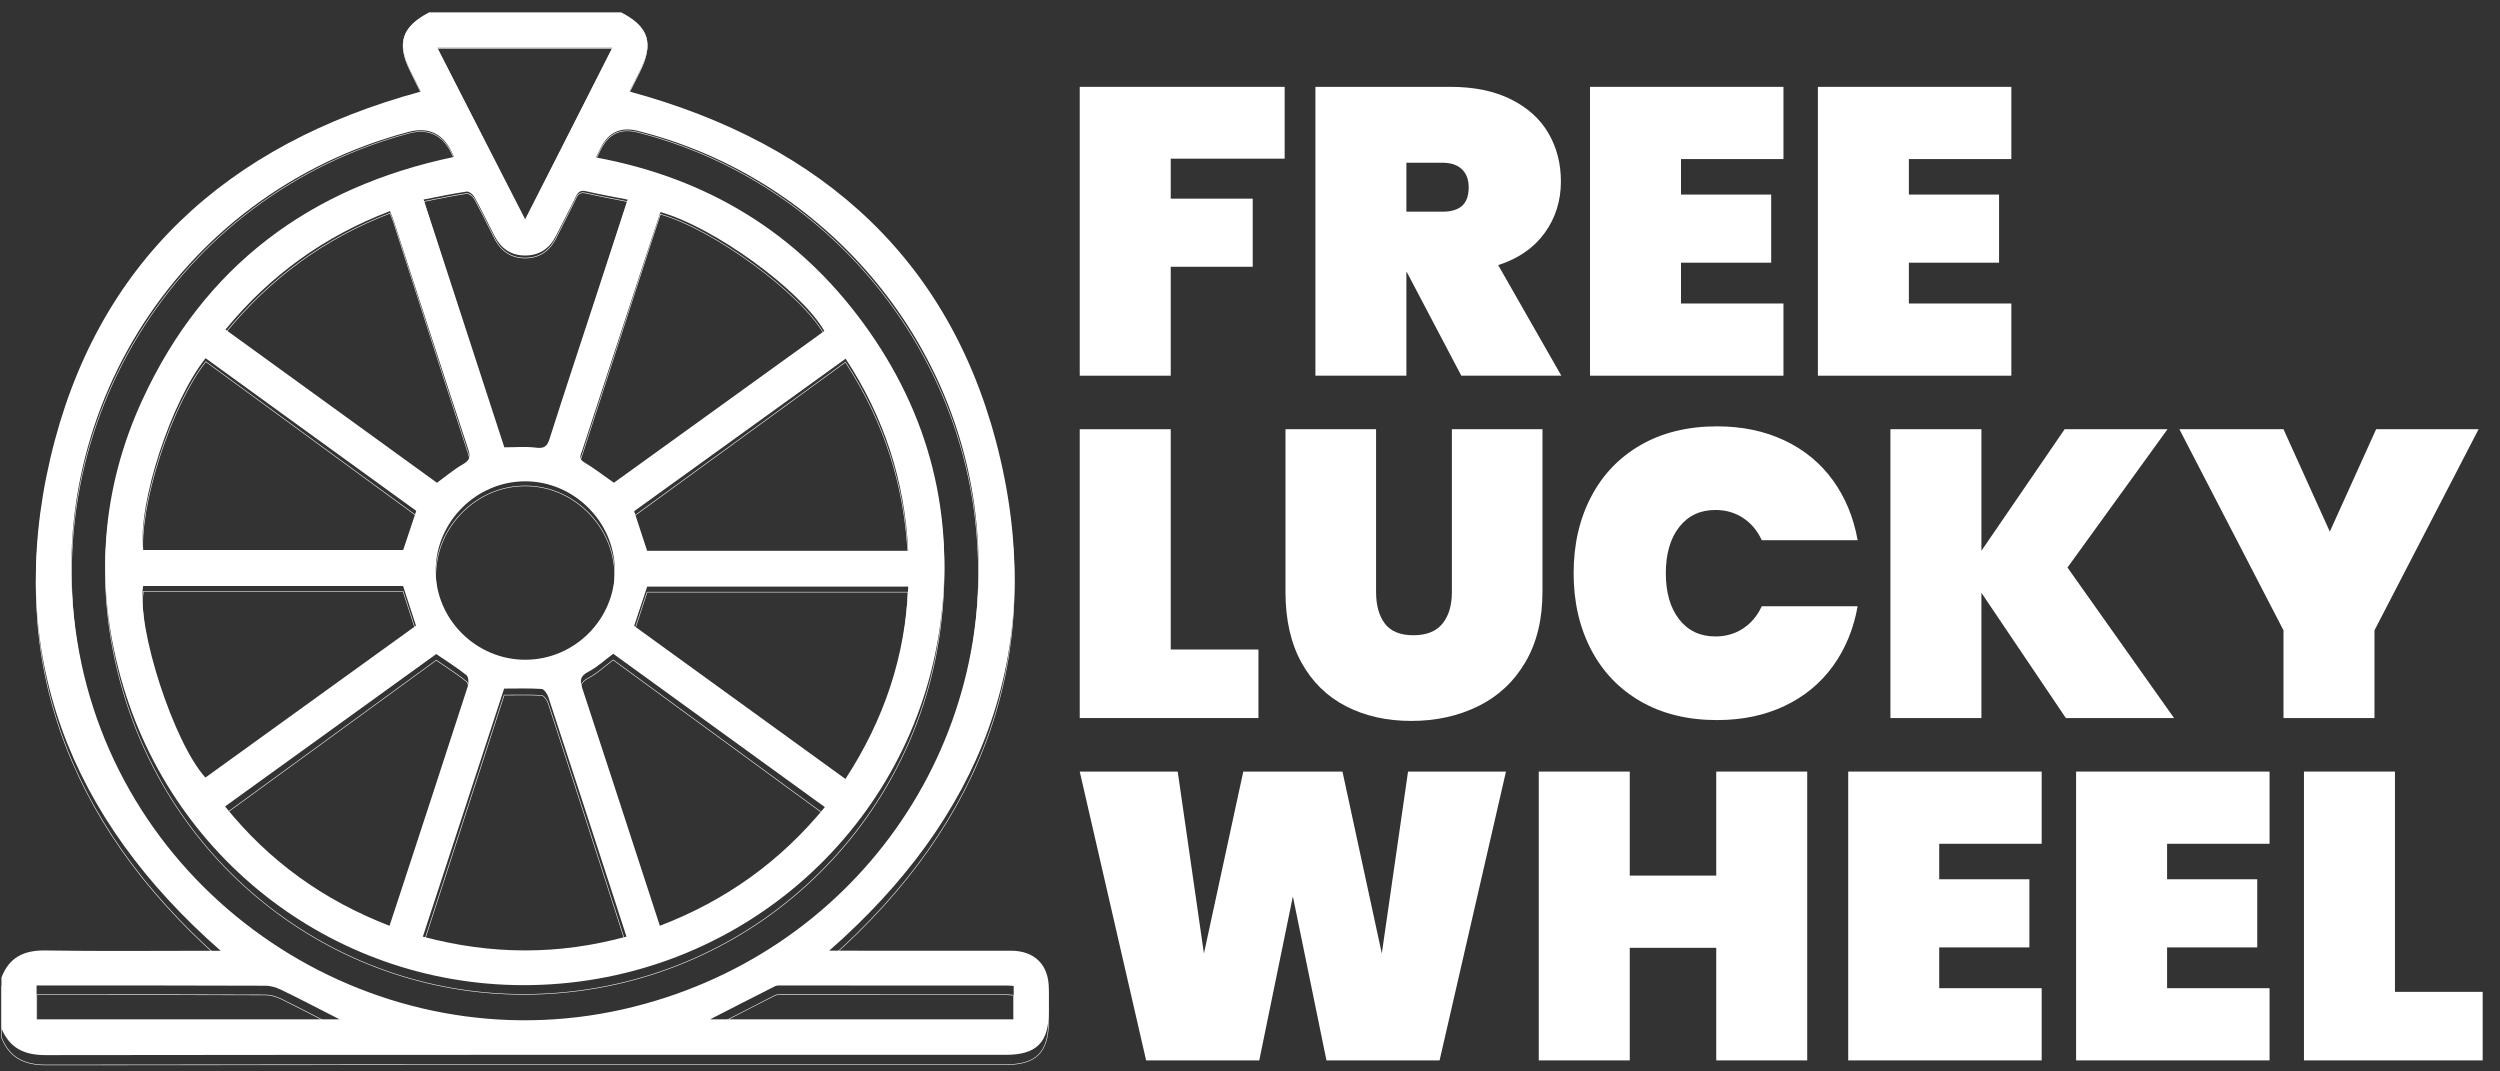
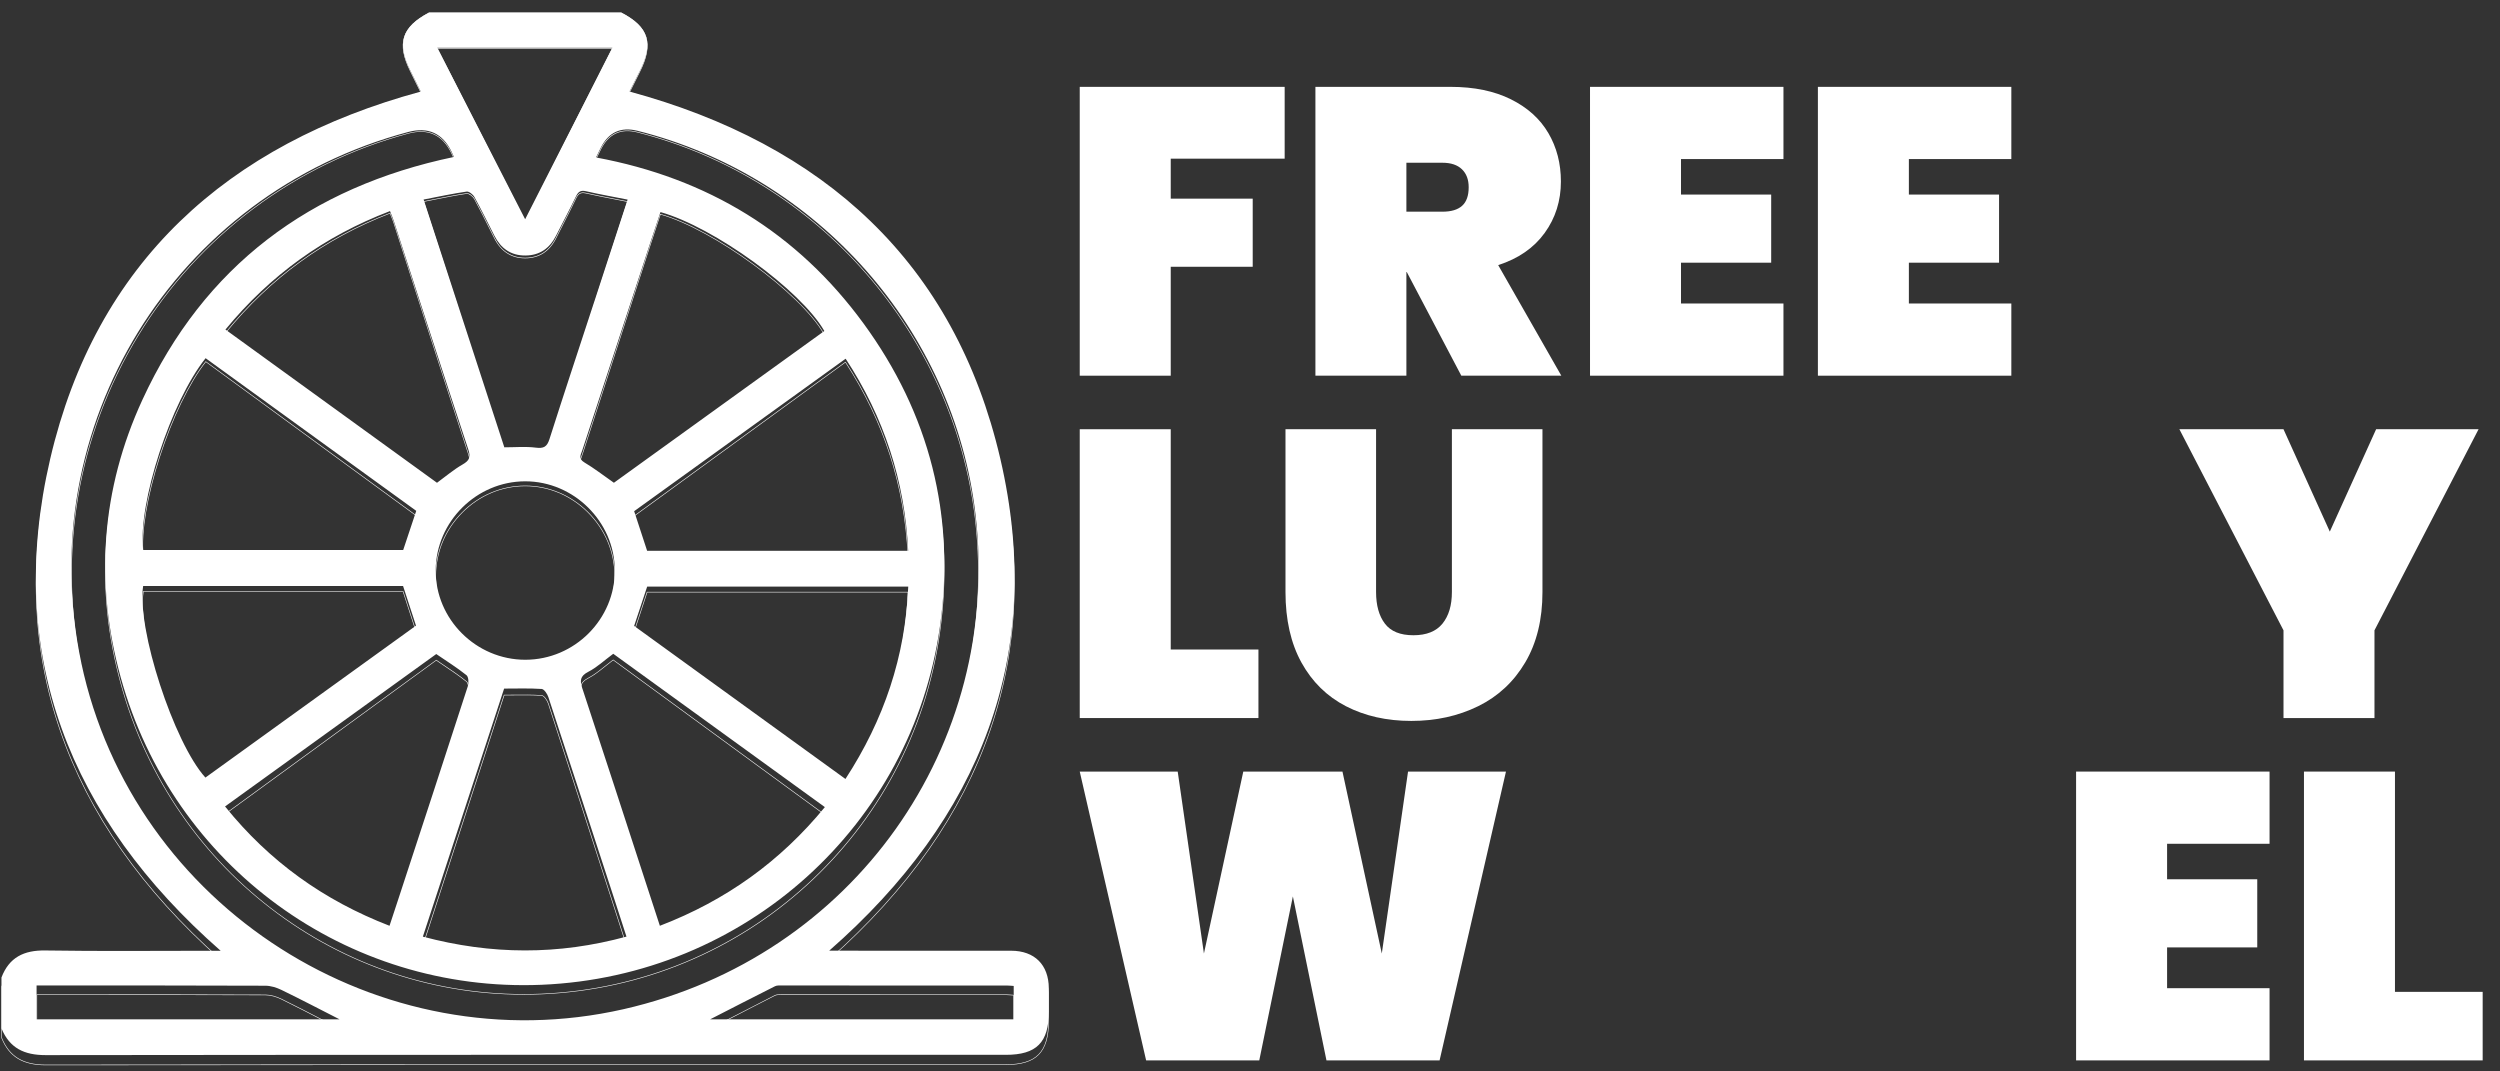
<svg xmlns="http://www.w3.org/2000/svg" width="133" height="57" viewBox="0 0 133 57" fill="none">
  <rect x="0" y="0" width="133" height="57" fill="#333333" stroke="none" />
  <path d="M55.797 52.568C55.787 51.327 55.04 50.581 53.796 50.579C50.714 50.575 47.632 50.577 44.549 50.577H44.113C52.151 43.539 55.641 34.843 53.219 24.413C50.793 13.969 43.83 7.674 33.488 4.87C33.654 4.54 33.836 4.173 34.022 3.808C34.791 2.3 34.524 1.432 33.052 0.67H22.822C21.368 1.435 21.096 2.295 21.837 3.765C22.023 4.133 22.204 4.504 22.386 4.872C12.069 7.672 5.101 13.982 2.671 24.411C0.244 34.82 3.697 43.527 11.738 50.581H11.17C8.25 50.581 5.33 50.612 2.411 50.565C1.27 50.547 0.488 50.932 0.078 52.002V54.709C0.508 55.762 1.292 56.133 2.427 56.132C19.453 56.11 36.479 56.117 53.505 56.117C55.147 56.117 55.797 55.463 55.798 53.813C55.798 53.398 55.801 52.983 55.798 52.569L55.797 52.568ZM32.577 2.544C31.041 5.564 29.519 8.556 27.938 11.664C26.351 8.566 24.823 5.586 23.264 2.544H32.578H32.577ZM24.605 24.713C24.138 24.98 23.724 25.337 23.248 25.684C19.532 22.992 15.789 20.281 11.994 17.532C14.375 14.639 17.254 12.566 20.748 11.23C20.823 11.421 20.893 11.579 20.946 11.743C22.266 15.8 23.576 19.861 24.914 23.912C25.051 24.328 24.97 24.505 24.605 24.713H24.605ZM27.937 25.606C30.521 25.602 32.691 27.749 32.708 30.325C32.724 32.937 30.573 35.096 27.949 35.099C25.326 35.101 23.161 32.939 23.178 30.335C23.195 27.749 25.348 25.61 27.937 25.606ZM22.144 27.177C21.907 27.889 21.686 28.552 21.45 29.26H7.613C7.333 26.763 9.09 21.375 10.938 19.056C14.681 21.768 18.425 24.482 22.144 27.177ZM7.615 31.175H21.443C21.672 31.878 21.889 32.543 22.131 33.284C18.43 35.954 14.678 38.661 10.928 41.367C9.246 39.514 7.265 33.421 7.615 31.175ZM23.209 34.795C23.766 35.176 24.316 35.52 24.818 35.921C24.93 36.011 24.945 36.33 24.888 36.507C23.68 40.243 22.455 43.973 21.233 47.703C21.071 48.198 20.907 48.691 20.722 49.252C17.217 47.896 14.332 45.83 11.973 42.903C15.738 40.187 19.482 37.484 23.209 34.795ZM26.82 36.633C27.492 36.633 28.157 36.609 28.817 36.653C28.947 36.662 29.116 36.912 29.172 37.083C30.366 40.712 31.547 44.346 32.73 47.979C32.924 48.576 33.116 49.173 33.328 49.827C29.707 50.816 26.142 50.8 22.496 49.829C23.94 45.422 25.372 41.05 26.819 36.633H26.82ZM30.983 36.637C30.846 36.221 30.846 35.972 31.297 35.74C31.757 35.504 32.146 35.135 32.625 34.781C36.344 37.476 40.098 40.196 43.882 42.938C41.508 45.832 38.615 47.905 35.105 49.252C34.833 48.417 34.578 47.635 34.323 46.854C33.213 43.447 32.108 40.039 30.985 36.637H30.983ZM33.736 33.299C33.97 32.593 34.195 31.915 34.43 31.206H48.319C48.162 34.93 47.029 38.288 44.978 41.441C41.194 38.701 37.461 35.997 33.735 33.299H33.736ZM34.427 29.303C34.199 28.606 33.977 27.926 33.737 27.195C37.457 24.512 41.209 21.808 44.988 19.083C47.033 22.203 48.137 25.578 48.316 29.303H34.427ZM32.661 25.684C32.099 25.291 31.613 24.913 31.087 24.6C30.748 24.398 30.901 24.189 30.975 23.961C32.193 20.244 33.411 16.527 34.629 12.81C34.797 12.299 34.969 11.79 35.137 11.283C37.971 12.074 42.606 15.435 43.855 17.609C40.122 20.301 36.384 22.997 32.66 25.683L32.661 25.684ZM31.608 16.068C30.814 18.498 30.008 20.925 29.231 23.363C29.099 23.776 28.922 23.869 28.498 23.814C27.966 23.746 27.419 23.797 26.83 23.797C25.417 19.461 23.996 15.097 22.536 10.615C23.343 10.459 24.081 10.3 24.828 10.192C24.952 10.174 25.166 10.346 25.241 10.483C25.615 11.163 25.955 11.86 26.308 12.55C26.65 13.219 27.186 13.598 27.951 13.593C28.716 13.589 29.246 13.206 29.584 12.533C29.932 11.841 30.3 11.157 30.636 10.459C30.756 10.209 30.878 10.105 31.173 10.173C31.892 10.337 32.619 10.467 33.389 10.619C32.78 12.484 32.196 14.276 31.609 16.069L31.608 16.068ZM1.946 54.23V52.427C2.129 52.427 2.301 52.427 2.472 52.427C6.352 52.428 10.232 52.424 14.113 52.44C14.403 52.441 14.714 52.537 14.978 52.666C16 53.162 17.007 53.69 18.067 54.23H1.946ZM4.328 35.274C1.653 22.678 9.253 10.334 21.721 7.021C22.779 6.74 23.546 7.088 24.021 8.064C24.06 8.143 24.094 8.226 24.149 8.35C16.488 9.953 10.855 14.157 7.579 21.263C5.382 26.028 5.029 31.009 6.428 36.059C9.211 46.096 18.447 52.821 28.802 52.391C39.659 51.941 48.51 43.896 50.001 33.356C50.839 27.441 49.458 22.013 45.928 17.192C42.413 12.391 37.647 9.478 31.708 8.377C31.818 8.151 31.887 8.005 31.959 7.86C32.375 7.037 33.025 6.736 33.91 6.957C43.513 9.363 50.743 17.558 51.895 27.344C53.347 39.684 45.365 50.918 33.177 53.688C20.206 56.637 7.084 48.261 4.326 35.272L4.328 35.274ZM53.93 54.228H37.779C38.93 53.639 40.078 53.047 41.232 52.467C41.336 52.415 41.48 52.428 41.604 52.428C45.591 52.427 49.577 52.428 53.564 52.43C53.669 52.43 53.775 52.442 53.929 52.452V54.227L53.93 54.228Z" fill="white" />
  <path d="M2.433 56.67C1.208 56.67 0.482 56.225 0.078 55.225V55.22V52.483C0.469 51.453 1.194 51.004 2.424 51.023C4.508 51.057 6.628 51.051 8.678 51.045C9.498 51.042 10.346 51.04 11.179 51.04H11.707C3.373 43.643 0.332 34.762 2.669 24.64C5.01 14.498 11.638 7.862 22.368 4.914C22.314 4.803 22.259 4.692 22.205 4.58C22.082 4.329 21.955 4.068 21.828 3.814C21.084 2.326 21.362 1.445 22.818 0.671L22.825 0.67H33.053L33.056 0.671C34.528 1.441 34.801 2.335 34.032 3.858C33.903 4.113 33.776 4.367 33.655 4.613C33.604 4.716 33.554 4.816 33.505 4.914C44.253 7.86 50.886 14.498 53.22 24.642C55.547 34.759 52.493 43.638 44.143 51.035H44.54C45.424 51.035 46.307 51.035 47.191 51.035C49.352 51.035 51.586 51.035 53.783 51.037C55.034 51.038 55.787 51.794 55.797 53.058C55.8 53.352 55.799 53.65 55.799 53.939C55.799 54.064 55.799 54.19 55.799 54.315C55.799 55.171 55.629 55.742 55.264 56.112C54.9 56.482 54.337 56.654 53.494 56.654C50.193 56.654 46.892 56.654 43.59 56.654C30.103 56.654 16.157 56.652 2.44 56.67H2.434H2.433ZM0.105 55.217C0.505 56.201 1.223 56.641 2.433 56.641H2.44C13.012 56.627 23.723 56.625 34.252 56.625C37.384 56.625 40.498 56.625 43.59 56.625C46.89 56.625 50.191 56.625 53.493 56.625C55.131 56.625 55.769 55.978 55.77 54.315C55.77 54.19 55.77 54.064 55.77 53.939C55.77 53.65 55.771 53.352 55.768 53.059C55.758 51.812 55.016 51.068 53.783 51.067C51.586 51.064 49.352 51.064 47.191 51.065C46.308 51.065 45.424 51.065 44.54 51.065H44.066L44.095 51.039C52.459 43.645 55.519 34.766 53.191 24.649C50.859 14.511 44.227 7.879 33.48 4.938L33.464 4.934L33.472 4.917C33.523 4.815 33.575 4.709 33.629 4.601C33.75 4.355 33.876 4.101 34.005 3.846C34.397 3.07 34.51 2.481 34.36 1.991C34.21 1.501 33.792 1.09 33.045 0.699H22.828C22.09 1.092 21.675 1.5 21.523 1.984C21.37 2.468 21.475 3.046 21.853 3.801C21.98 4.056 22.107 4.316 22.23 4.567C22.287 4.684 22.344 4.801 22.401 4.917L22.409 4.934L22.392 4.938C11.664 7.879 5.037 14.511 2.697 24.647C0.36 34.768 3.408 43.649 11.755 51.042L11.785 51.067H11.18C10.346 51.067 9.499 51.07 8.679 51.073C6.628 51.079 4.509 51.086 2.424 51.051C1.208 51.033 0.493 51.475 0.106 52.49V55.217H0.105ZM27.92 54.804C26.48 54.804 25.038 54.671 23.602 54.403C20.524 53.83 17.613 52.672 14.949 50.96C12.276 49.242 9.999 47.062 8.182 44.48C6.297 41.802 4.999 38.817 4.324 35.608C3.031 29.457 4.102 23.144 7.343 17.83C10.583 12.516 15.689 8.698 21.72 7.081C22.785 6.795 23.557 7.149 24.035 8.141C24.06 8.194 24.084 8.247 24.113 8.314C24.128 8.349 24.145 8.387 24.164 8.43L24.171 8.447L24.154 8.451C20.304 9.264 16.967 10.754 14.235 12.881C11.446 15.052 9.214 17.943 7.602 21.474C5.428 26.235 5.041 31.255 6.452 36.395C7.134 38.881 8.215 41.204 9.662 43.301C11.072 45.343 12.797 47.123 14.79 48.59C16.78 50.056 18.983 51.17 21.335 51.9C23.748 52.648 26.259 52.973 28.8 52.867C31.458 52.756 34.04 52.185 36.474 51.171C38.838 50.186 40.998 48.811 42.896 47.084C44.789 45.362 46.36 43.344 47.564 41.09C48.799 38.777 49.61 36.281 49.976 33.67C50.81 27.725 49.441 22.241 45.908 17.368C44.167 14.968 42.083 13.001 39.713 11.524C37.363 10.058 34.668 9.034 31.703 8.479L31.684 8.475L31.692 8.457C31.731 8.378 31.764 8.309 31.794 8.245C31.852 8.126 31.897 8.031 31.945 7.936C32.363 7.097 33.019 6.791 33.91 7.017C43.517 9.446 50.745 17.719 51.897 27.602C52.253 30.656 52.052 33.691 51.299 36.622C50.568 39.468 49.341 42.128 47.652 44.527C45.964 46.925 43.877 48.976 41.448 50.62C38.948 52.313 36.165 53.519 33.177 54.205C31.438 54.604 29.68 54.804 27.919 54.804L27.92 54.804ZM4.353 35.602C5.028 38.808 6.324 41.789 8.206 44.463C10.021 47.042 12.296 49.219 14.965 50.935C17.625 52.644 20.533 53.801 23.607 54.374C26.795 54.968 30.013 54.901 33.171 54.176C36.156 53.491 38.936 52.286 41.433 50.596C43.858 48.954 45.944 46.906 47.63 44.51C49.316 42.114 50.541 39.457 51.272 36.615C52.024 33.688 52.224 30.656 51.87 27.606C50.719 17.735 43.499 9.472 33.904 7.045C33.028 6.823 32.384 7.125 31.971 7.949C31.924 8.043 31.879 8.138 31.821 8.257C31.794 8.316 31.762 8.38 31.728 8.452C34.688 9.008 37.381 10.033 39.73 11.498C42.102 12.977 44.189 14.946 45.932 17.35C49.47 22.229 50.84 27.72 50.006 33.672C49.639 36.287 48.827 38.786 47.59 41.102C46.385 43.36 44.813 45.38 42.917 47.105C41.016 48.834 38.853 50.211 36.487 51.197C34.05 52.213 31.464 52.784 28.802 52.896C26.258 53.002 23.743 52.676 21.328 51.927C18.973 51.196 16.767 50.081 14.774 48.612C12.779 47.143 11.051 45.362 9.639 43.316C8.19 41.218 7.109 38.891 6.425 36.402C5.012 31.254 5.399 26.227 7.576 21.46C9.19 17.925 11.425 15.03 14.217 12.856C16.949 10.73 20.284 9.239 24.13 8.424C24.114 8.388 24.1 8.355 24.087 8.324C24.057 8.257 24.035 8.205 24.009 8.152C23.538 7.174 22.778 6.826 21.727 7.107C15.704 8.723 10.604 12.536 7.368 17.844C4.132 23.151 3.061 29.457 4.353 35.601L4.353 35.602ZM18.131 54.751H1.944V52.902H2.484C3.26 52.902 4.035 52.902 4.811 52.902C7.862 52.902 11.016 52.902 14.119 52.915C14.381 52.915 14.691 52.997 14.99 53.144C15.733 53.508 16.455 53.883 17.22 54.279C17.503 54.426 17.788 54.574 18.077 54.722L18.131 54.75V54.751ZM1.973 54.722H18.011C17.74 54.583 17.472 54.443 17.208 54.306C16.443 53.91 15.72 53.535 14.978 53.171C14.682 53.026 14.378 52.946 14.119 52.945C11.016 52.932 7.862 52.932 4.811 52.932C4.035 52.932 3.26 52.932 2.484 52.932H1.973V54.722V54.722ZM53.931 54.749H37.714L37.767 54.721C38.035 54.582 38.304 54.443 38.572 54.304C39.439 53.856 40.334 53.393 41.218 52.944C41.309 52.899 41.423 52.9 41.533 52.902C41.555 52.902 41.576 52.903 41.597 52.903C45.147 52.902 48.946 52.903 53.551 52.905C53.621 52.905 53.691 52.91 53.774 52.917C53.817 52.92 53.864 52.923 53.917 52.927H53.931V54.748V54.749ZM37.834 54.719H53.902V52.956C53.855 52.953 53.812 52.95 53.772 52.947C53.691 52.94 53.621 52.935 53.551 52.935C48.947 52.933 45.149 52.932 41.598 52.933C41.577 52.933 41.555 52.933 41.533 52.932C41.426 52.931 41.315 52.929 41.231 52.971C40.347 53.419 39.452 53.883 38.586 54.331C38.335 54.461 38.084 54.59 37.833 54.72L37.834 54.719ZM27.939 51.052C26.143 51.052 24.337 50.804 22.494 50.309L22.48 50.306L22.485 50.291L26.809 36.963H26.82C26.995 36.963 27.169 36.962 27.343 36.961C27.828 36.956 28.329 36.951 28.817 36.984C28.956 36.993 29.128 37.253 29.185 37.427C30.223 40.609 31.267 43.848 32.276 46.98L32.741 48.423C32.873 48.829 33.002 49.236 33.137 49.659C33.203 49.864 33.269 50.073 33.338 50.288L33.343 50.303L33.328 50.307C31.525 50.804 29.738 51.053 27.939 51.053V51.052ZM22.517 50.285C26.19 51.27 29.719 51.269 33.306 50.283C33.239 50.073 33.174 49.868 33.11 49.669C32.974 49.244 32.845 48.839 32.714 48.433L32.249 46.989C31.239 43.857 30.195 40.618 29.158 37.437C29.104 37.272 28.937 37.021 28.816 37.013C28.328 36.98 27.828 36.985 27.344 36.99C27.173 36.991 27.003 36.993 26.831 36.993L22.518 50.285H22.517ZM20.735 49.732L20.72 49.726C17.168 48.338 14.305 46.241 11.969 43.314L11.96 43.302L11.972 43.293L23.211 35.105L23.22 35.11C23.369 35.214 23.52 35.315 23.666 35.414C24.076 35.69 24.462 35.95 24.829 36.248C24.951 36.347 24.959 36.684 24.904 36.855C23.877 40.064 22.819 43.323 21.796 46.474L21.251 48.154C21.141 48.49 21.032 48.825 20.915 49.182L20.735 49.731L20.735 49.732ZM12.001 43.308C14.329 46.221 17.18 48.31 20.716 49.693L20.886 49.173C21.003 48.817 21.113 48.481 21.222 48.145L21.767 46.465C22.79 43.314 23.847 40.055 24.875 36.846C24.934 36.665 24.913 36.353 24.81 36.27C24.443 35.974 24.057 35.713 23.648 35.438C23.505 35.341 23.357 35.241 23.21 35.14L12.001 43.308H12.001ZM35.091 49.731L34.896 49.128C34.694 48.502 34.499 47.899 34.304 47.296C34.042 46.482 33.779 45.669 33.517 44.855C32.685 42.274 31.825 39.606 30.968 36.986C30.825 36.548 30.836 36.299 31.288 36.064C31.602 35.901 31.885 35.674 32.184 35.433C32.321 35.323 32.463 35.209 32.613 35.096L32.622 35.09L32.63 35.096L43.894 43.337L43.885 43.349C41.513 46.269 38.641 48.355 35.105 49.725L35.091 49.731ZM30.995 36.977C31.853 39.597 32.713 42.266 33.545 44.845C33.807 45.659 34.069 46.473 34.332 47.286C34.527 47.889 34.721 48.491 34.924 49.118L35.109 49.692C38.629 48.326 41.489 46.249 43.852 43.342L32.622 35.126C32.475 35.236 32.337 35.347 32.203 35.455C31.901 35.696 31.618 35.925 31.301 36.089C30.868 36.314 30.857 36.554 30.995 36.976L30.995 36.977ZM44.973 41.851L33.715 33.618L34.415 31.486H48.324V31.502C48.168 35.208 47.075 38.589 44.981 41.838L44.973 41.851ZM33.75 33.607L44.966 41.809C47.049 38.573 48.137 35.206 48.294 31.515H34.437L33.75 33.607ZM10.933 41.775L10.924 41.765C9.243 39.893 7.26 33.735 7.61 31.469L7.612 31.456H21.456L22.151 33.604L22.142 33.611L10.933 41.775ZM7.637 31.485C7.298 33.752 9.264 39.859 10.938 41.735L22.117 33.593L21.435 31.485H7.637ZM27.944 35.444C26.672 35.444 25.47 34.938 24.56 34.019C23.653 33.102 23.157 31.896 23.165 30.623C23.173 29.356 23.677 28.159 24.584 27.249C25.491 26.339 26.681 25.837 27.936 25.836H27.943C29.194 25.836 30.383 26.336 31.293 27.245C32.204 28.156 32.711 29.352 32.719 30.613C32.727 31.893 32.232 33.103 31.325 34.02C30.419 34.938 29.219 35.444 27.947 35.445H27.943L27.944 35.444ZM27.943 25.865H27.936C26.688 25.866 25.505 26.365 24.604 27.27C23.703 28.173 23.202 29.364 23.194 30.623C23.186 31.888 23.678 33.087 24.581 33.998C25.485 34.912 26.679 35.415 27.943 35.415H27.947C29.211 35.414 30.403 34.911 31.304 33.999C32.206 33.087 32.697 31.884 32.69 30.612C32.681 29.358 32.178 28.17 31.272 27.265C30.368 26.362 29.186 25.865 27.943 25.865ZM48.321 29.596H34.413L33.717 27.448L33.726 27.441L44.983 19.245L44.991 19.259C47.052 22.435 48.141 25.81 48.32 29.58V29.596H48.321ZM34.434 29.566H48.29C48.11 25.813 47.025 22.451 44.975 19.287L33.751 27.459L34.433 29.566H34.434ZM21.464 29.552H7.609L7.607 29.539C7.476 28.354 7.799 26.401 8.472 24.316C9.145 22.232 10.066 20.33 10.935 19.23L10.943 19.219L10.954 19.227L22.162 27.428L21.462 29.552L21.464 29.552ZM7.635 29.523H21.442L22.129 27.44L10.95 19.259C10.085 20.359 9.17 22.251 8.501 24.325C7.832 26.399 7.509 28.34 7.636 29.523L7.635 29.523ZM23.25 25.947L23.241 25.94L11.98 17.704L11.989 17.693C14.377 14.764 17.241 12.682 20.745 11.329L20.759 11.323L20.765 11.337C20.789 11.4 20.813 11.46 20.836 11.518C20.883 11.634 20.927 11.744 20.963 11.855C21.302 12.91 21.642 13.965 21.981 15.02C22.942 18.009 23.936 21.101 24.929 24.136C25.064 24.551 24.991 24.744 24.613 24.962C24.29 25.148 23.994 25.377 23.681 25.619C23.545 25.724 23.404 25.833 23.258 25.94L23.249 25.947H23.25ZM12.022 17.699L23.25 25.91C23.393 25.805 23.53 25.698 23.665 25.595C23.979 25.353 24.275 25.123 24.6 24.937C24.966 24.726 25.034 24.548 24.902 24.145C23.909 21.11 22.916 18.018 21.955 15.029C21.616 13.974 21.276 12.919 20.936 11.864C20.901 11.753 20.857 11.644 20.81 11.528C20.789 11.475 20.767 11.42 20.744 11.361C17.255 12.711 14.402 14.785 12.023 17.7L12.022 17.699ZM32.658 25.947L32.649 25.941C32.478 25.82 32.313 25.7 32.154 25.584C31.788 25.318 31.442 25.067 31.077 24.848C30.778 24.669 30.852 24.474 30.922 24.287C30.935 24.254 30.948 24.22 30.959 24.186C32.057 20.799 33.252 17.119 34.61 12.933C34.725 12.581 34.843 12.223 34.957 11.879C35.011 11.716 35.065 11.554 35.118 11.392L35.123 11.379L35.136 11.383C37.967 12.181 42.613 15.585 43.858 17.773L43.865 17.785L43.854 17.793L32.656 25.947H32.658ZM35.143 11.414C35.091 11.572 35.038 11.729 34.986 11.887C34.871 12.232 34.753 12.59 34.639 12.942C33.28 17.127 32.085 20.808 30.987 24.195C30.976 24.229 30.963 24.264 30.95 24.297C30.877 24.49 30.814 24.656 31.092 24.823C31.458 25.043 31.805 25.294 32.171 25.561C32.328 25.675 32.49 25.793 32.658 25.911L43.829 17.777C42.578 15.597 37.965 12.217 35.143 11.415L35.143 11.414ZM28.69 24.071C28.632 24.071 28.567 24.066 28.495 24.056C28.128 24.009 27.756 24.019 27.362 24.03C27.189 24.035 27.011 24.039 26.83 24.039H26.819L26.816 24.029L22.519 10.71L22.535 10.707C22.74 10.667 22.941 10.627 23.138 10.587C23.721 10.471 24.27 10.361 24.827 10.279C24.956 10.26 25.174 10.432 25.254 10.581C25.526 11.08 25.785 11.597 26.036 12.098C26.131 12.288 26.225 12.477 26.321 12.666C26.672 13.36 27.215 13.711 27.937 13.711C27.942 13.711 27.946 13.711 27.951 13.711C28.676 13.707 29.222 13.349 29.57 12.649C29.702 12.385 29.838 12.117 29.971 11.858C30.188 11.433 30.413 10.994 30.621 10.556C30.739 10.308 30.862 10.187 31.174 10.259C31.684 10.376 32.192 10.475 32.73 10.58C32.946 10.622 33.166 10.665 33.389 10.71L33.405 10.713L32.843 12.448C32.431 13.724 32.026 14.976 31.621 16.227C31.406 16.89 31.19 17.553 30.975 18.216C30.403 19.975 29.811 21.794 29.245 23.588C29.136 23.935 28.995 24.068 28.692 24.068L28.69 24.071ZM27.857 23.992C28.075 23.992 28.288 24 28.499 24.028C28.929 24.084 29.09 23.984 29.216 23.582C29.783 21.788 30.374 19.968 30.947 18.209C31.162 17.546 31.378 16.883 31.592 16.221C31.998 14.969 32.402 13.717 32.815 12.442L33.366 10.737C33.149 10.694 32.934 10.652 32.723 10.611C32.185 10.506 31.678 10.407 31.167 10.29C30.872 10.222 30.761 10.331 30.647 10.57C30.438 11.008 30.214 11.449 29.997 11.873C29.865 12.132 29.728 12.4 29.596 12.665C29.242 13.375 28.689 13.738 27.951 13.743C27.947 13.743 27.942 13.743 27.937 13.743C27.204 13.743 26.652 13.386 26.295 12.681C26.2 12.492 26.105 12.303 26.01 12.113C25.76 11.613 25.502 11.096 25.23 10.597C25.155 10.46 24.945 10.295 24.832 10.31C24.276 10.392 23.726 10.502 23.145 10.617C22.952 10.655 22.758 10.695 22.558 10.734L26.841 24.012C27.018 24.012 27.192 24.006 27.361 24.002C27.53 23.998 27.694 23.992 27.857 23.992V23.992ZM27.938 11.812L23.242 2.562H32.598L32.587 2.583L27.938 11.812ZM23.289 2.591L27.938 11.748L32.551 2.591H23.29H23.289Z" fill="white" />
  <path d="M68.344 4.621V8.441H62.283V10.568H66.644V14.192H62.283V19.987H57.442V4.621H68.344Z" fill="white" />
  <path d="M77.742 19.987L74.842 14.474H74.82V19.987H69.98V4.621H77.175C78.425 4.621 79.493 4.842 80.38 5.283C81.267 5.724 81.932 6.325 82.375 7.084C82.819 7.843 83.04 8.701 83.04 9.656C83.04 10.683 82.753 11.595 82.179 12.39C81.604 13.186 80.78 13.757 79.704 14.104L83.062 19.986H77.742L77.742 19.987ZM74.82 11.262H76.739C77.204 11.262 77.553 11.157 77.785 10.948C78.018 10.738 78.134 10.409 78.134 9.96C78.134 9.555 78.014 9.236 77.775 9.005C77.535 8.774 77.189 8.658 76.739 8.658H74.82V11.262Z" fill="white" />
  <path d="M89.429 8.463V10.351H94.227V13.975H89.429V16.146H94.88V19.987H84.589V4.621H94.88V8.462H89.429V8.463Z" fill="white" />
  <path d="M101.552 8.463V10.351H106.35V13.975H101.552V16.146H107.003V19.987H96.712V4.621H107.003V8.462H101.552V8.463Z" fill="white" />
  <path d="M62.283 34.554H66.949V38.2H57.442V22.835H62.283V34.554Z" fill="white" />
  <path d="M73.207 22.835V31.494C73.207 32.203 73.363 32.764 73.676 33.177C73.988 33.589 74.494 33.795 75.192 33.795C75.889 33.795 76.405 33.589 76.74 33.177C77.074 32.764 77.241 32.203 77.241 31.494V22.835H82.059V31.494C82.059 32.956 81.754 34.204 81.144 35.238C80.533 36.273 79.697 37.05 78.636 37.571C77.575 38.092 76.391 38.353 75.082 38.353C73.774 38.353 72.614 38.092 71.604 37.571C70.594 37.05 69.806 36.276 69.238 35.249C68.672 34.222 68.388 32.97 68.388 31.494V22.835H73.207Z" fill="white" />
-   <path d="M84.643 26.437C85.261 25.251 86.144 24.329 87.292 23.67C88.44 23.012 89.792 22.682 91.348 22.682C92.684 22.682 93.88 22.932 94.935 23.431C95.989 23.93 96.846 24.635 97.507 25.547C98.168 26.458 98.608 27.521 98.827 28.737H93.725C93.492 28.23 93.161 27.836 92.732 27.554C92.303 27.272 91.812 27.131 91.26 27.131C90.446 27.131 89.803 27.435 89.331 28.042C88.858 28.65 88.622 29.468 88.622 30.495C88.622 31.522 88.858 32.34 89.331 32.948C89.802 33.555 90.446 33.859 91.26 33.859C91.813 33.859 92.303 33.718 92.732 33.436C93.161 33.153 93.492 32.76 93.725 32.253H98.827C98.609 33.469 98.168 34.532 97.507 35.443C96.846 36.355 95.988 37.06 94.935 37.559C93.881 38.058 92.685 38.308 91.348 38.308C89.792 38.308 88.44 37.979 87.292 37.32C86.144 36.662 85.26 35.739 84.643 34.553C84.025 33.366 83.717 32.013 83.717 30.494C83.717 28.975 84.025 27.622 84.643 26.436V26.437Z" fill="white" />
-   <path d="M109.903 38.2L105.411 31.537V38.2H100.571V22.835H105.411V29.302L109.838 22.835H115.311L109.99 30.192L115.659 38.2H109.903Z" fill="white" />
  <path d="M131.86 22.835L126.322 33.534V38.2H121.482V33.534L115.943 22.835H121.482L123.946 28.282L126.41 22.835H131.861H131.86Z" fill="white" />
  <path d="M80.118 41.048L76.586 56.413H70.568L68.781 47.689L66.993 56.413H60.974L57.442 41.048H62.654L64.049 50.727L66.143 41.048H71.419L73.512 50.727L74.908 41.048H80.119H80.118Z" fill="white" />
-   <path d="M96.144 41.048V56.413H91.304V50.423H86.703V56.413H81.863V41.048H86.703V46.582H91.304V41.048H96.144Z" fill="white" />
-   <path d="M103.166 44.889V46.777H107.963V50.402H103.166V52.572H108.617V56.413H98.325V41.048H108.617V44.889H103.166V44.889Z" fill="white" />
  <path d="M115.289 44.889V46.777H120.086V50.402H115.289V52.572H120.74V56.413H110.448V41.048H120.74V44.889H115.289V44.889Z" fill="white" />
  <path d="M127.412 52.767H132.078V56.413H122.571V41.048H127.412V52.767Z" fill="white" />
</svg>